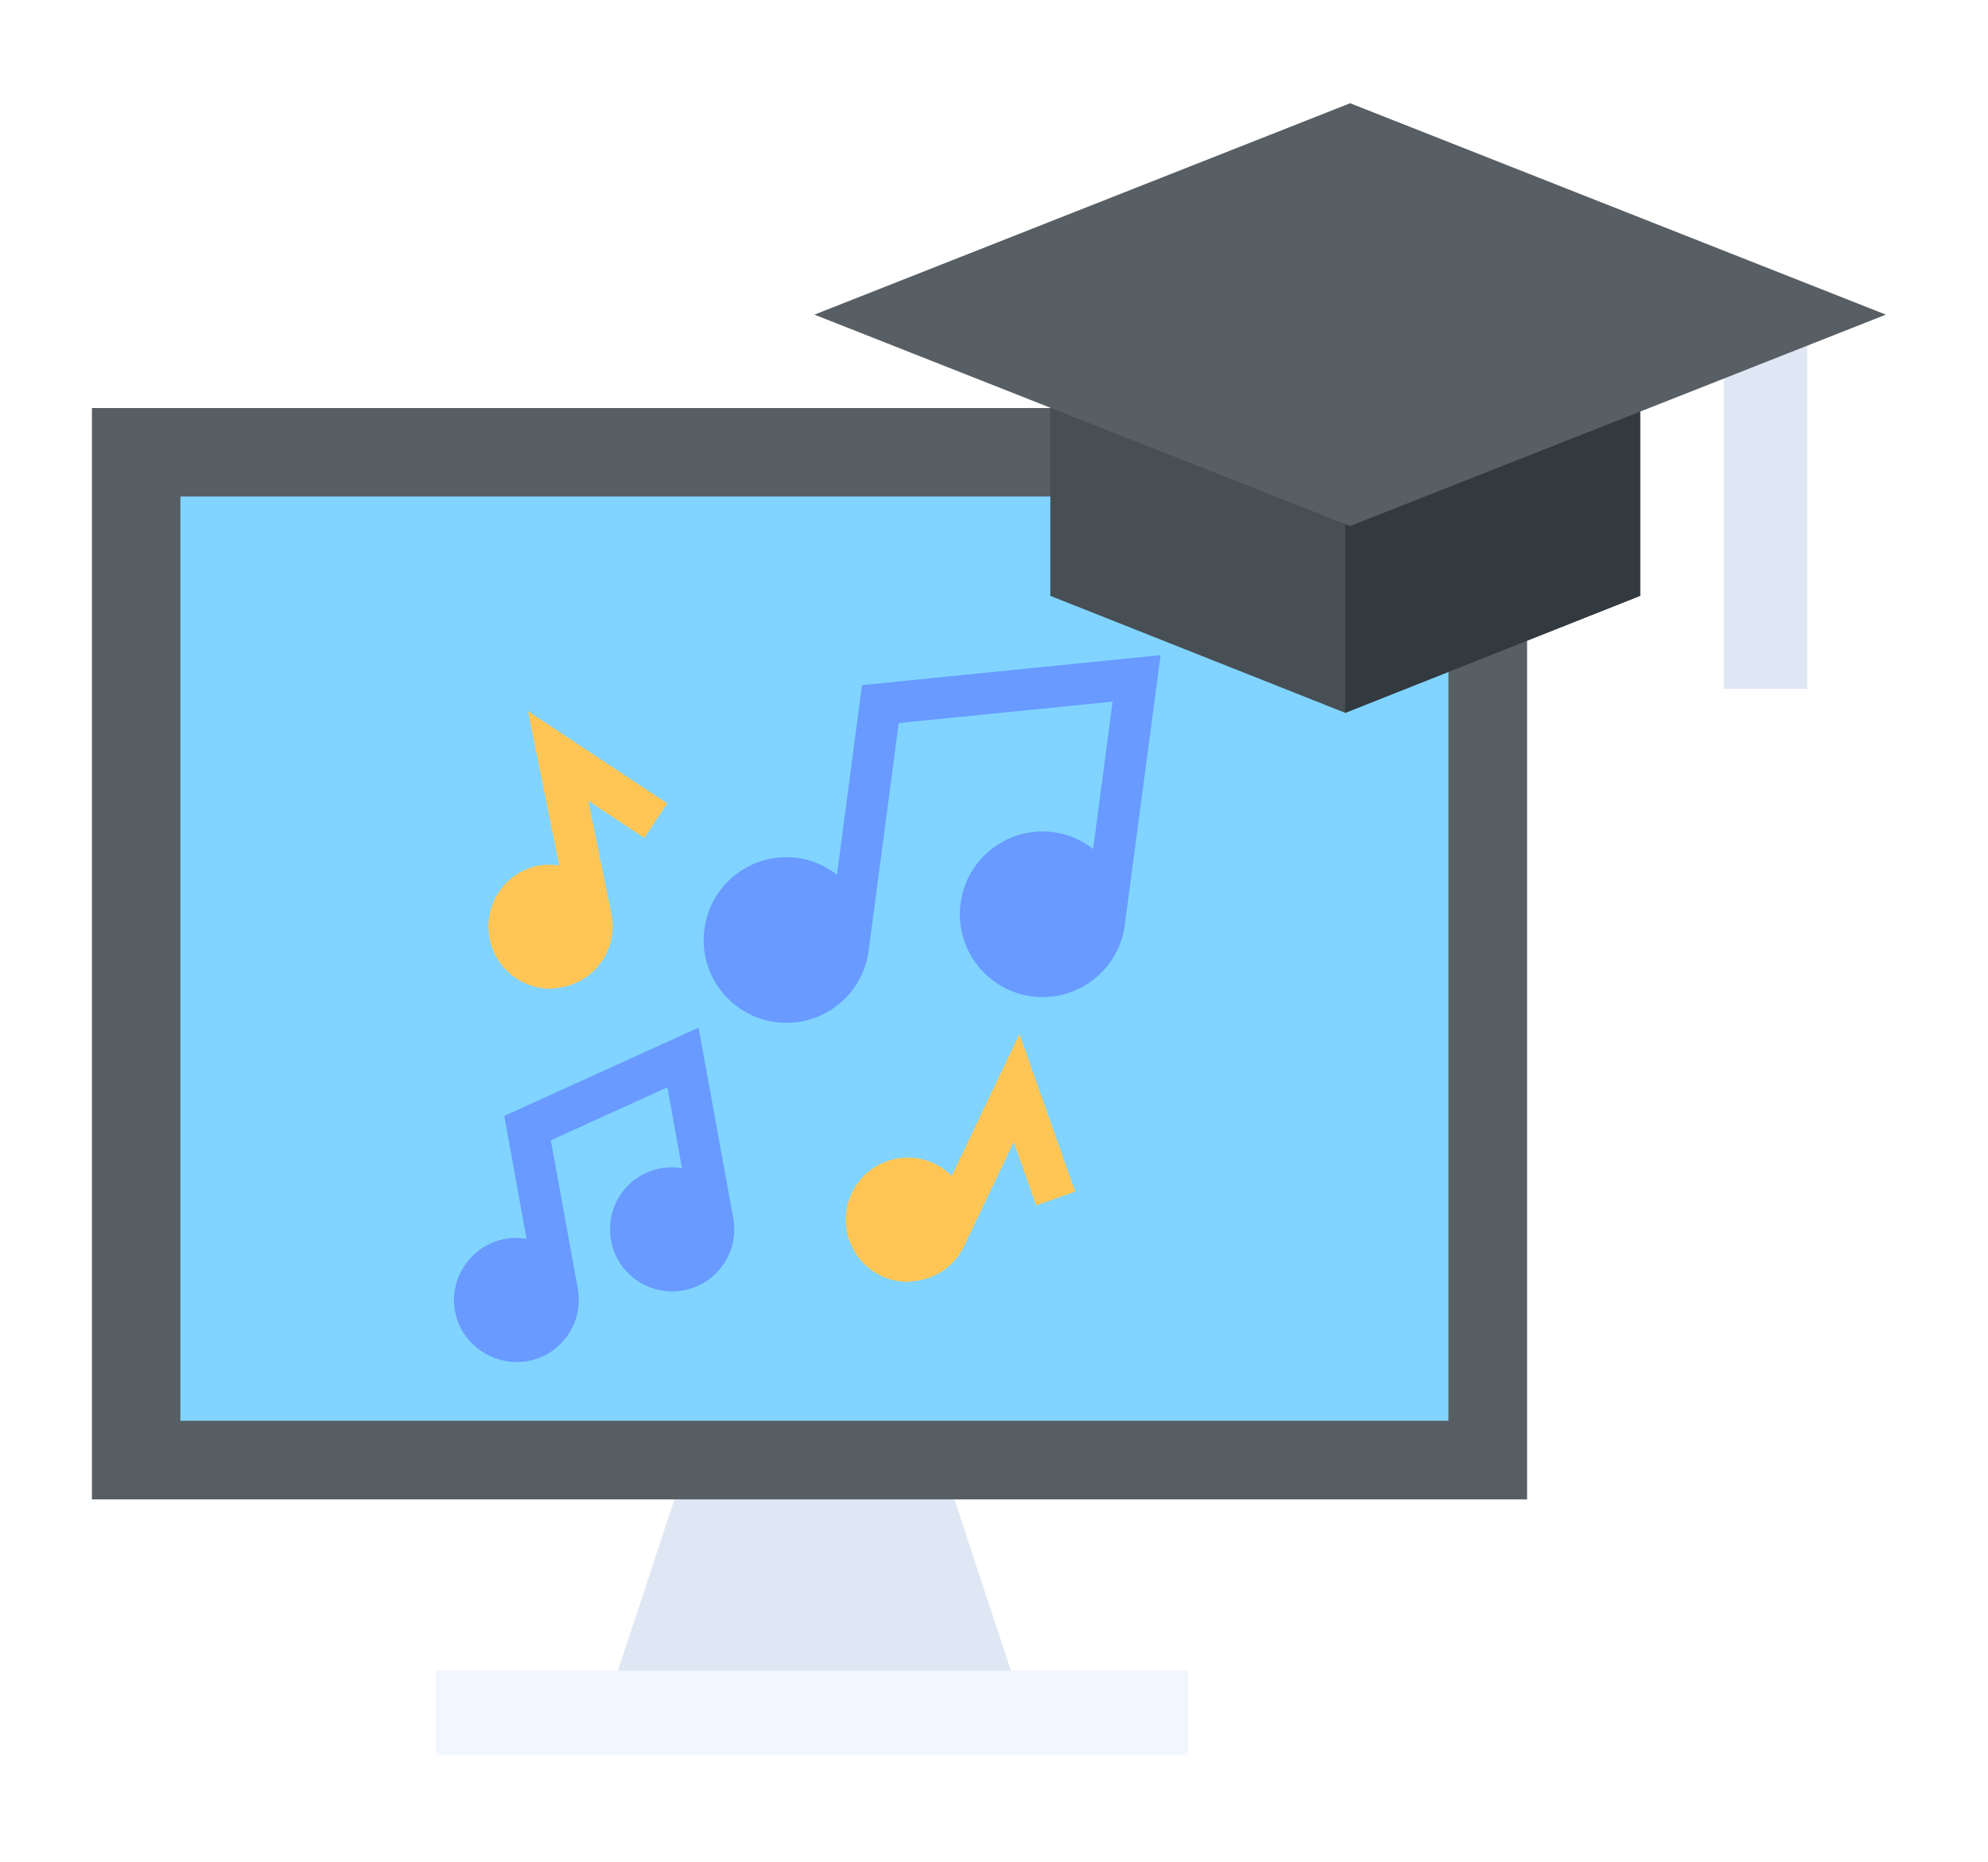
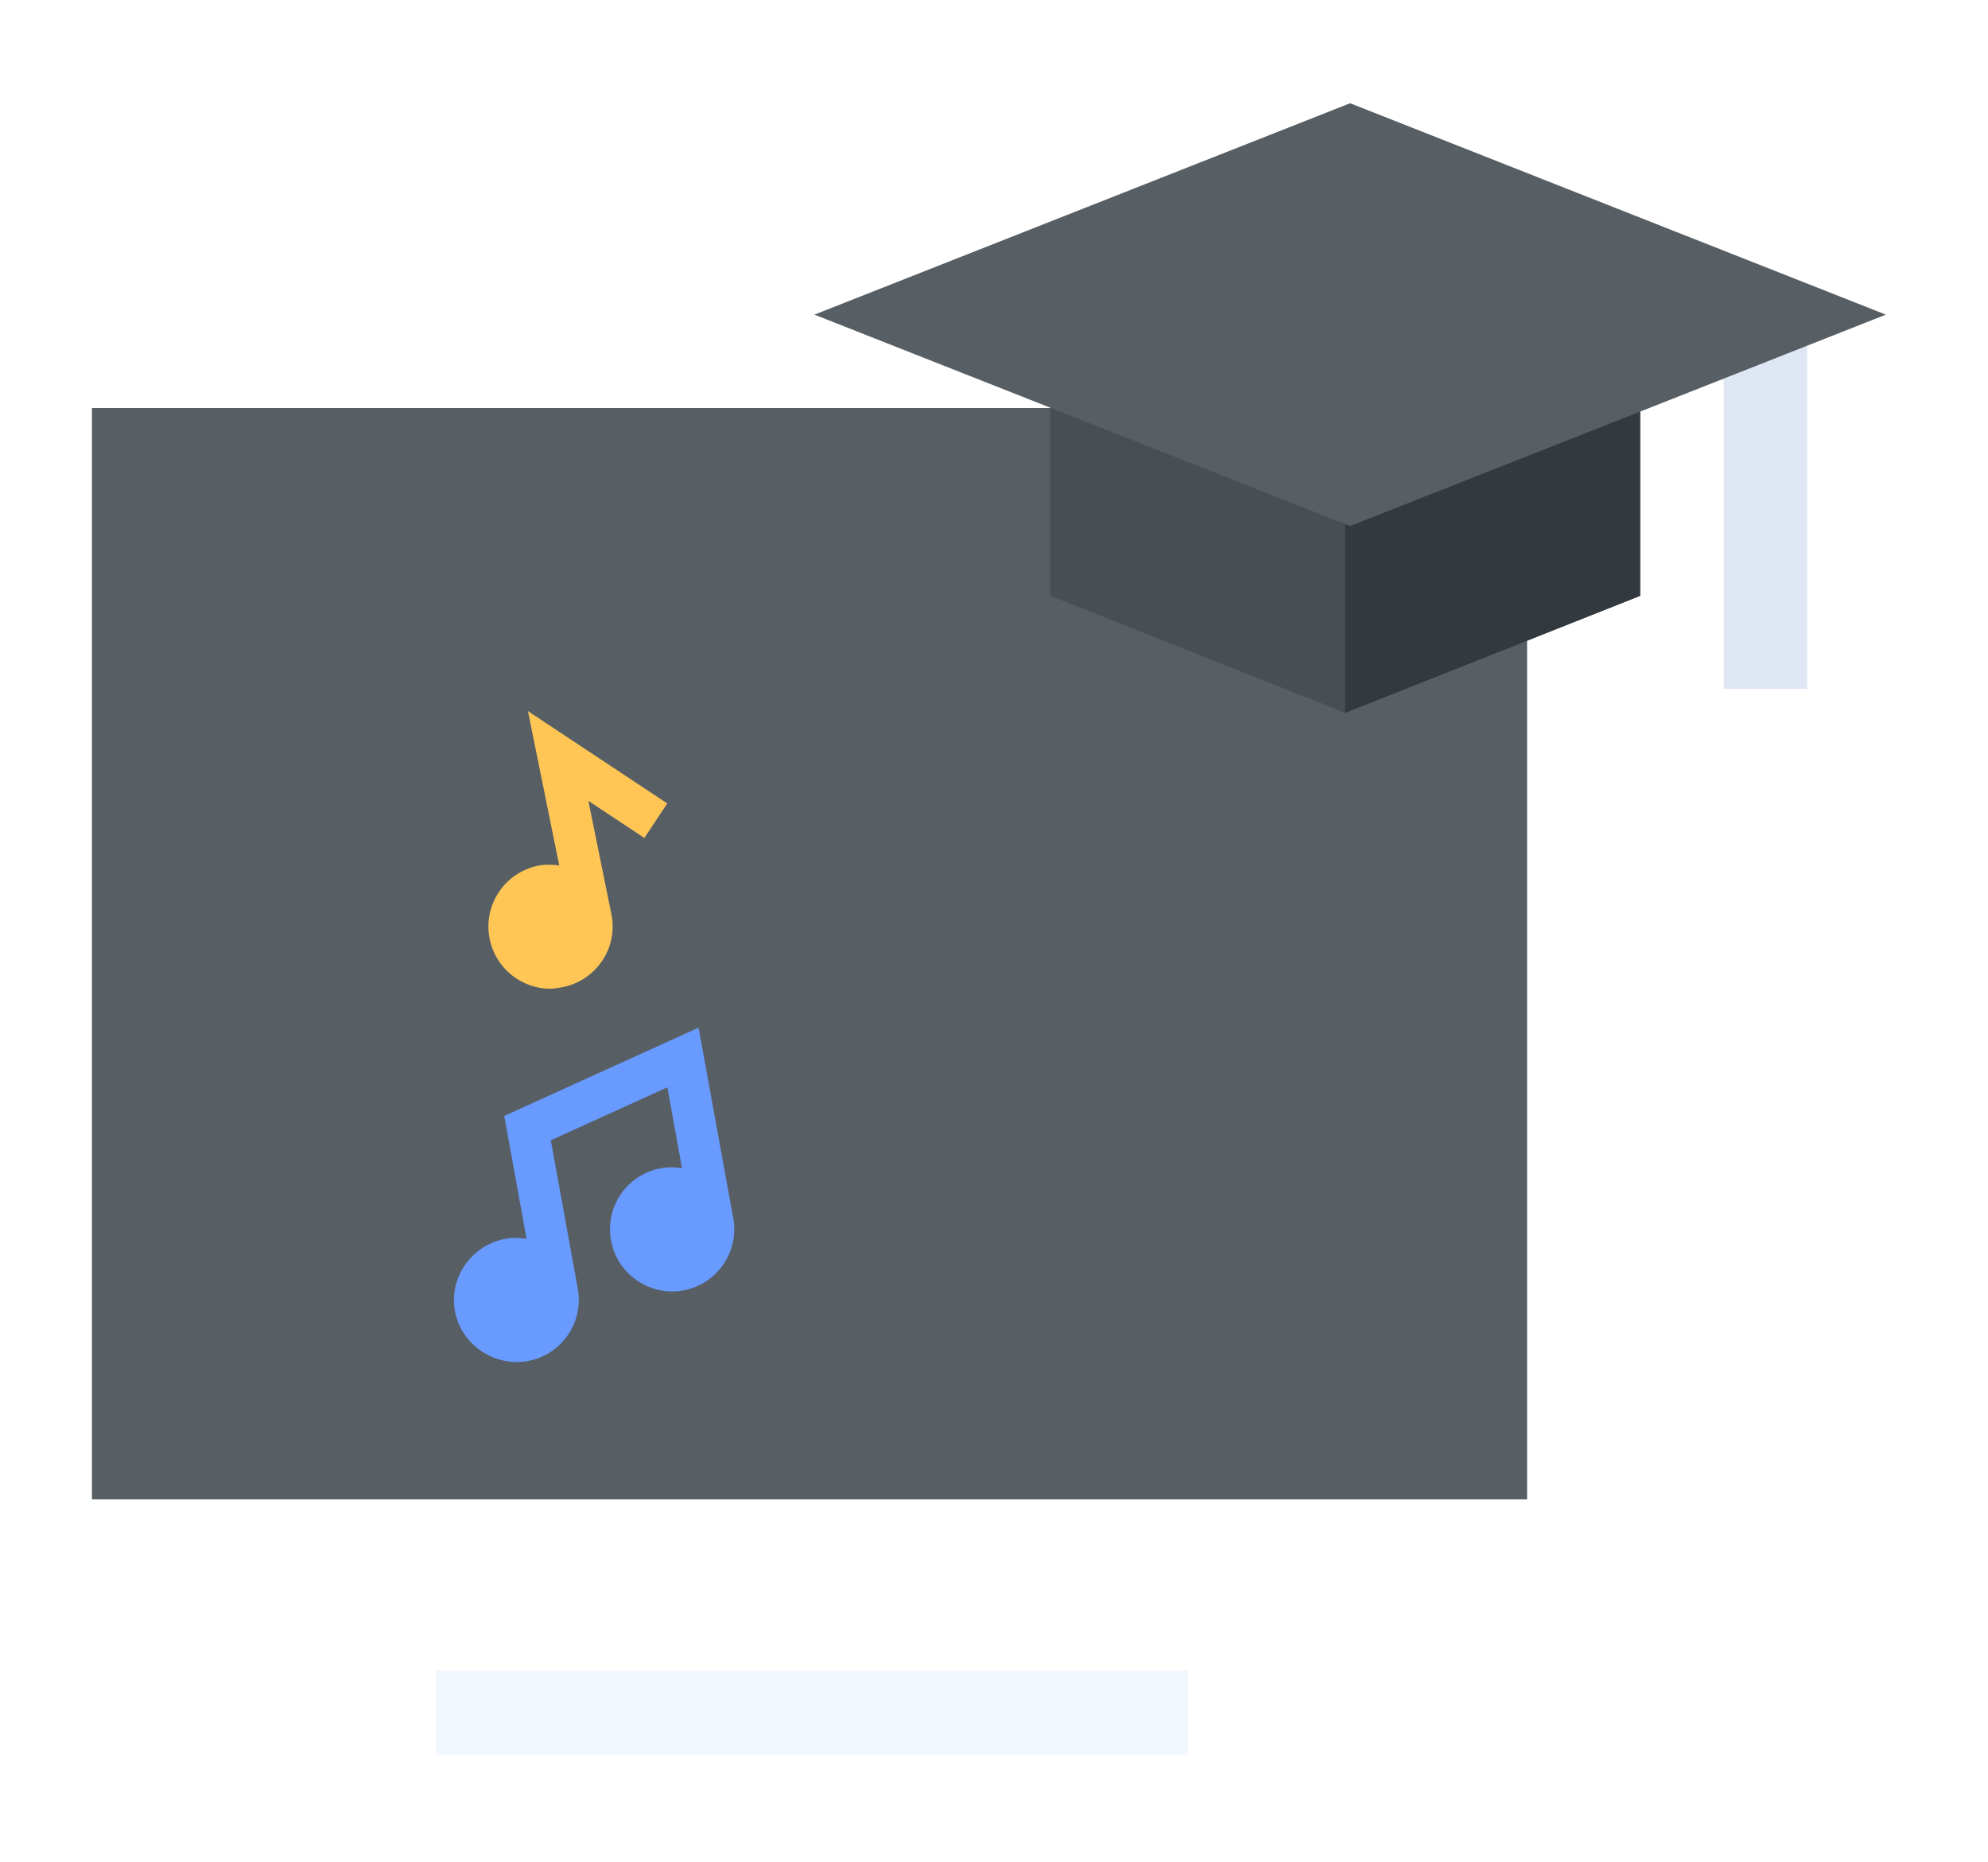
<svg xmlns="http://www.w3.org/2000/svg" width="173px" height="162px" viewBox="0 0 173 162" version="1.1">
  <title>Group 21</title>
  <defs>
    <filter x="-6.7%" y="-7.2%" width="113.4%" height="114.5%" filterUnits="objectBoundingBox" id="filter-1">
      <feOffset dx="0" dy="0" in="SourceAlpha" result="shadowOffsetOuter1" />
      <feGaussianBlur stdDeviation="2.5" in="shadowOffsetOuter1" result="shadowBlurOuter1" />
      <feColorMatrix values="0 0 0 0 0.139   0 0 0 0 0.275   0 0 0 0 0.315  0 0 0 0.642 0" type="matrix" in="shadowBlurOuter1" result="shadowMatrixOuter1" />
      <feMerge>
        <feMergeNode in="shadowMatrixOuter1" />
        <feMergeNode in="SourceGraphic" />
      </feMerge>
    </filter>
  </defs>
  <g id="Curriculum-&gt;-Creative-Skills-" stroke="none" stroke-width="1" fill="none" fill-rule="evenodd">
    <g id="Curriculum-&gt;-Creative-Skills-&gt;-Music---Desktop-HD" transform="translate(-262, -3668)" fill-rule="nonzero">
      <g id="Group-21" transform="translate(270, 3676.5)">
        <g id="course" filter="url(#filter-1)">
-           <polygon id="Path" fill="#DFE7F4" points="72.799 115.108 52.948 115.108 44.482 140.77 81.264 140.77" />
          <polygon id="Path" fill="#575F64" points="124.891 121.951 0 121.951 0 27 124.891 27" />
-           <polygon id="Path" fill="#80D4FF" points="7.699 34.699 118.047 34.699 118.047 115.108 7.699 115.108" />
          <g id="_Online_Education_1_" transform="translate(29.94, 18.204)">
            <polygon id="Path" fill="#F0F7FF" points="0 118.655 65.439 118.655 65.439 125.987 0 125.987" />
            <polygon id="Path" fill="#DFE7F4" points="112.059 0.241 119.33 0.241 119.33 33.236 112.059 33.236" />
          </g>
          <polygon id="Path" fill="#474F54" points="109.065 53.518 83.403 43.339 83.403 19.301 109.065 29.48 134.728 19.301 134.728 43.339" />
          <polygon id="Path" fill="#32393F" points="134.728 43.339 134.728 19.301 109.065 29.48 109.065 53.518" />
          <polygon id="Path" fill="#575F64" points="109.493 37.265 62.873 18.874 109.493 0.482 156.113 18.874" />
        </g>
        <g id="enable-sound" transform="translate(31.5, 48.5)">
          <path d="M24.306,48.976 L21.292,32.407 L12.728,36.297 L4.383,40.088 L6.32,50.779 C5.726,50.682 5.111,50.663 4.486,50.777 C1.555,51.314 -0.447,54.138 0.092,57.069 C0.569,59.672 2.903,61.5 5.46,61.5 C8.843,61.5 11.386,58.424 10.779,55.118 L8.433,42.206 L12.728,40.255 L18.579,37.598 L19.846,44.632 C19.247,44.536 18.632,44.522 18.016,44.635 C15.083,45.173 13.133,47.981 13.673,50.925 C14.16,53.582 16.476,55.356 18.978,55.356 C22.369,55.356 24.915,52.296 24.306,48.976 L24.306,48.976 Z" id="Path" fill="#689AFF" />
-           <path d="M41.556,2 L35.514,2.609 L33.333,19.104 C32.363,18.351 31.227,17.831 29.979,17.65 C26.04,17.087 22.384,19.794 21.811,23.745 C21.173,28.117 24.579,31.989 28.948,31.989 C32.467,31.989 35.553,29.4 36.074,25.818 C36.075,25.811 38.709,5.907 38.709,5.907 L41.556,5.62 L57.322,4.043 L55.627,16.87 C54.676,16.131 53.548,15.595 52.272,15.41 C48.358,14.843 44.68,17.539 44.105,21.505 C43.466,25.877 46.873,29.749 51.241,29.749 C54.76,29.749 57.846,27.161 58.367,23.576 C58.368,23.569 61.496,-3.4139358e-15 61.496,-3.4139358e-15 L41.556,2 Z" id="Path" fill="#689AFF" />
-           <path d="M49.217,32.964 L43.319,45.318 C42.895,44.891 42.409,44.515 41.836,44.242 C41.161,43.919 40.454,43.75 39.755,43.717 C37.642,43.62 35.589,44.778 34.629,46.788 C32.917,50.371 35.529,54.523 39.496,54.523 C39.584,54.523 39.667,54.491 39.755,54.487 C41.677,54.393 43.497,53.304 44.384,51.451 L44.384,51.449 L48.721,42.366 L50.669,47.875 L54.065,46.675 L49.217,32.964 Z" id="Path" fill="#FFC656" />
          <path d="M18.565,12.9 L9.125,6.645 L6.441,4.867 L9.125,18.091 L9.165,18.289 C9.152,18.287 9.138,18.292 9.125,18.29 C8.542,18.21 7.942,18.197 7.332,18.317 C4.393,18.917 2.519,21.774 3.111,24.69 C3.645,27.311 5.942,29.022 8.396,29.022 C8.648,29.022 8.883,28.972 9.125,28.939 C12.187,28.527 14.332,25.627 13.706,22.54 L11.702,12.676 L16.573,15.905 L18.565,12.9 Z" id="Path" fill="#FFC656" />
        </g>
      </g>
    </g>
  </g>
</svg>